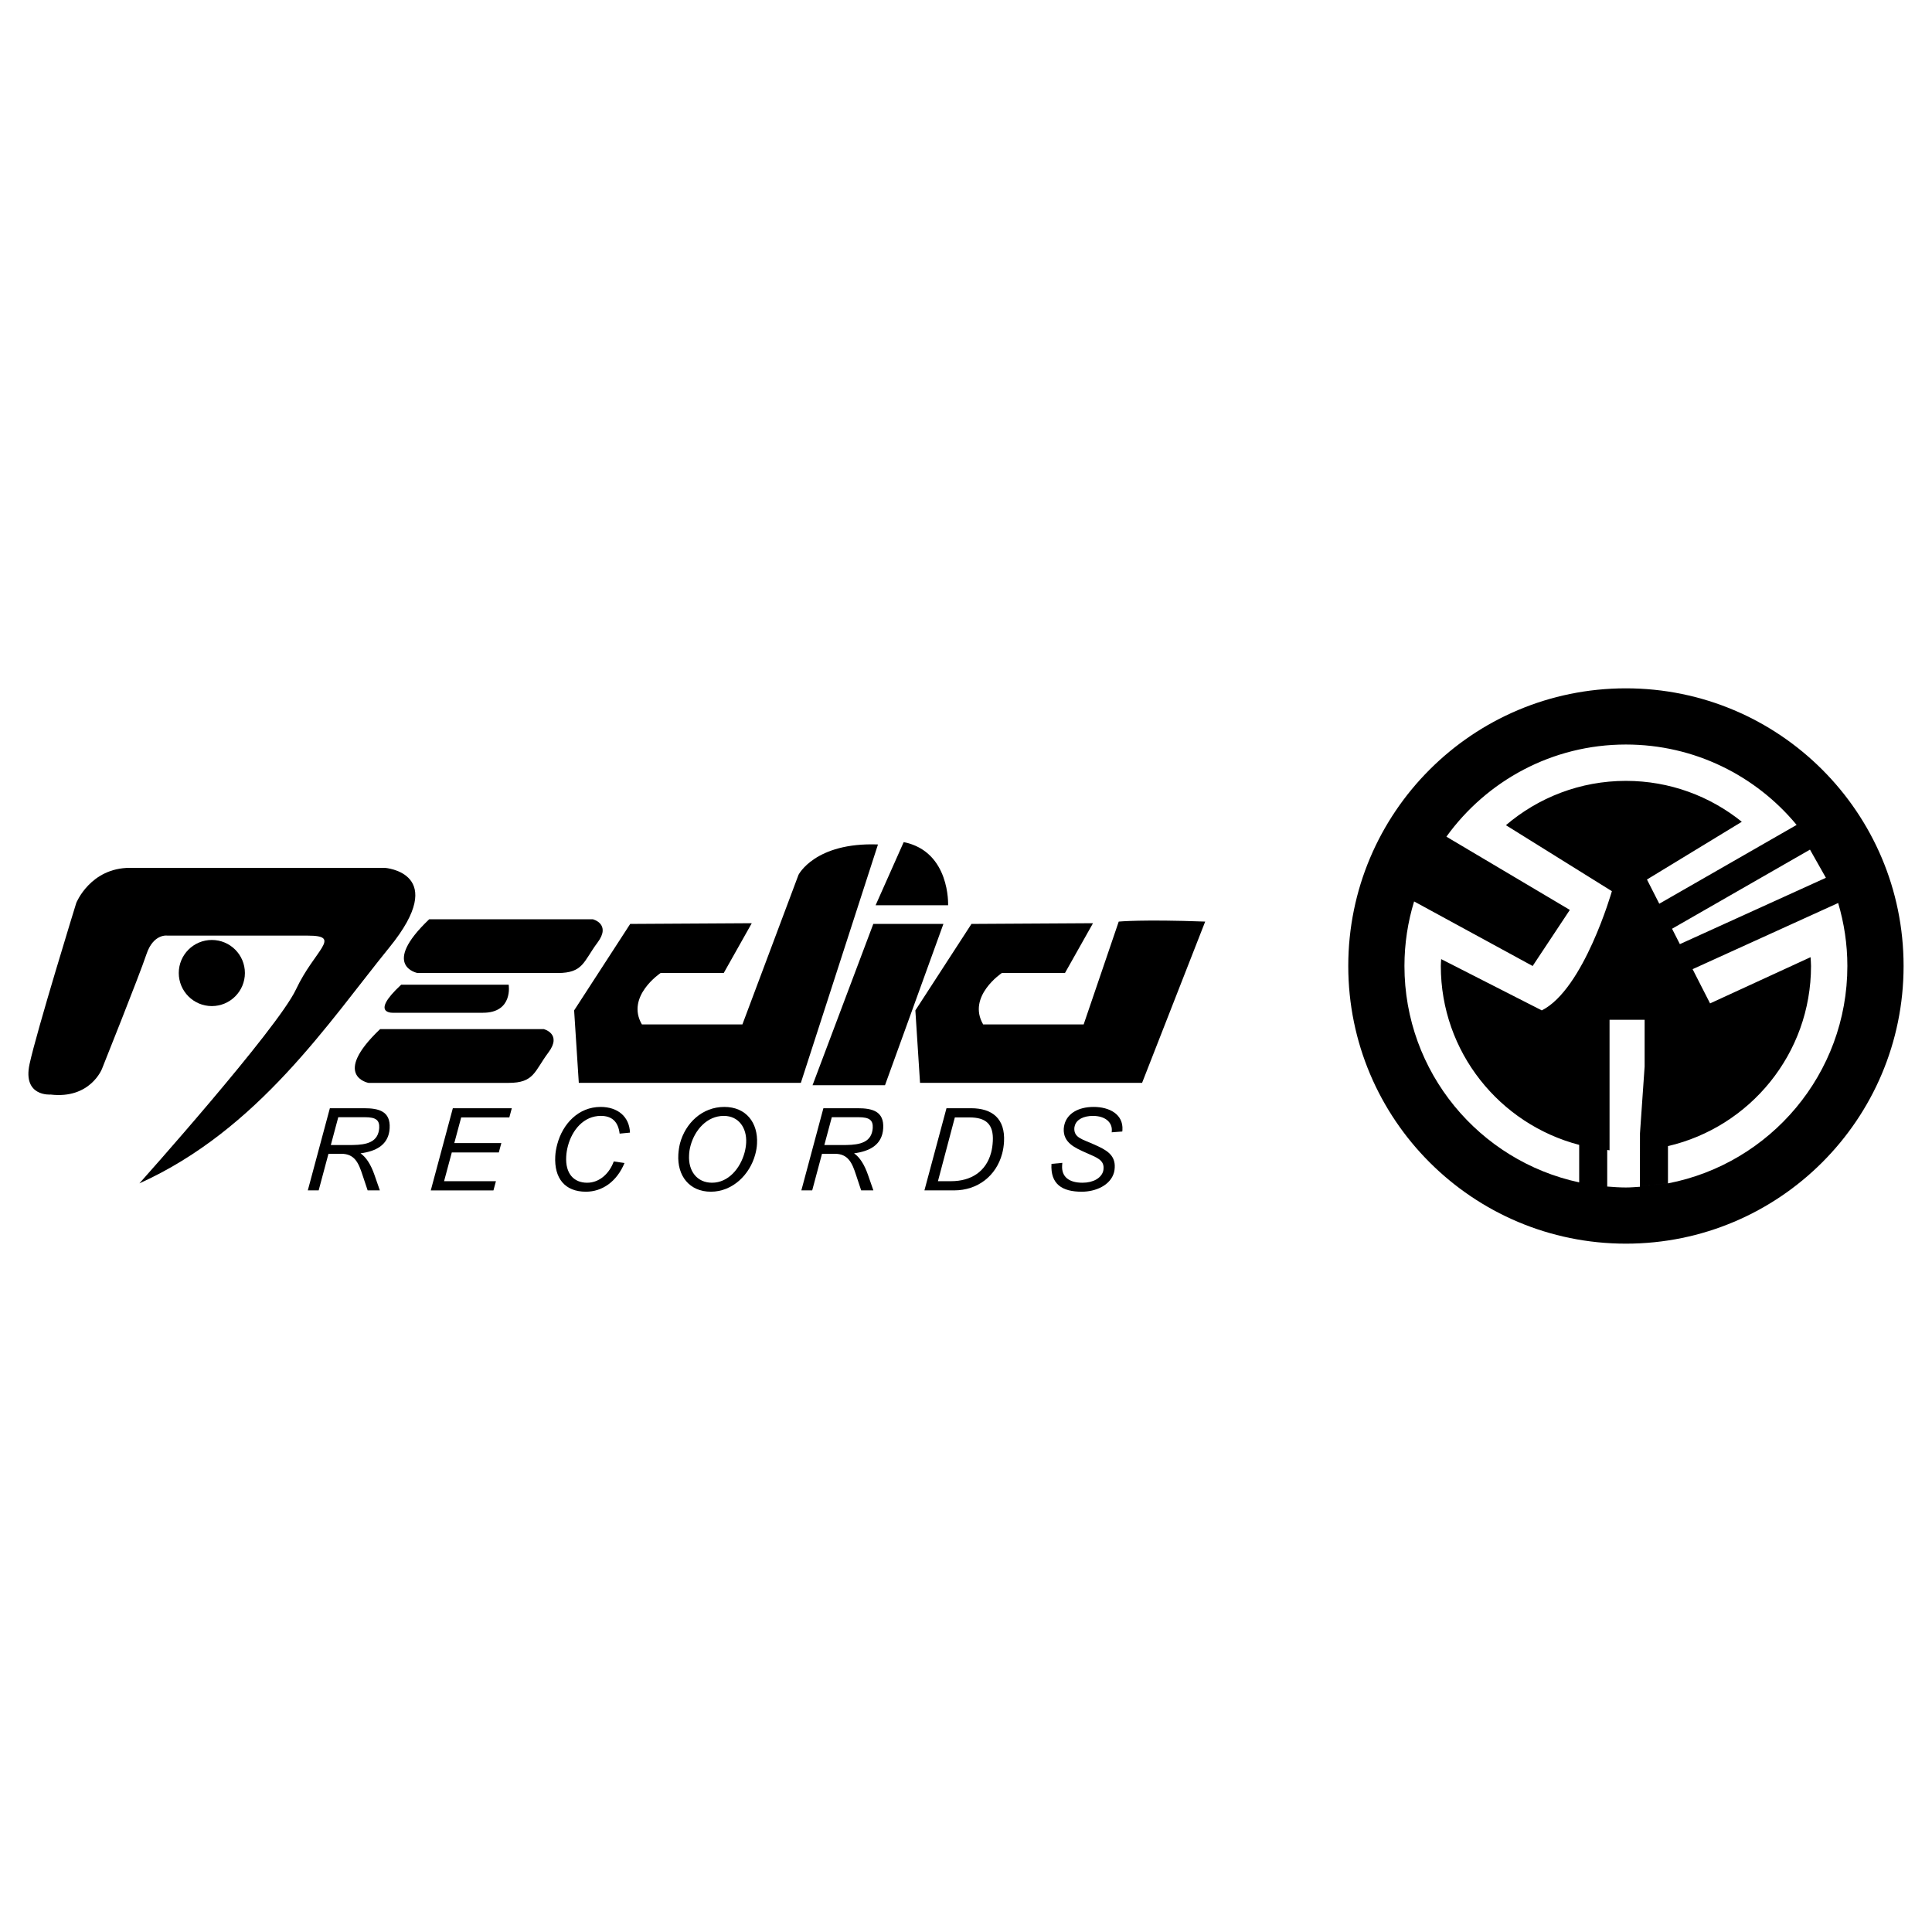
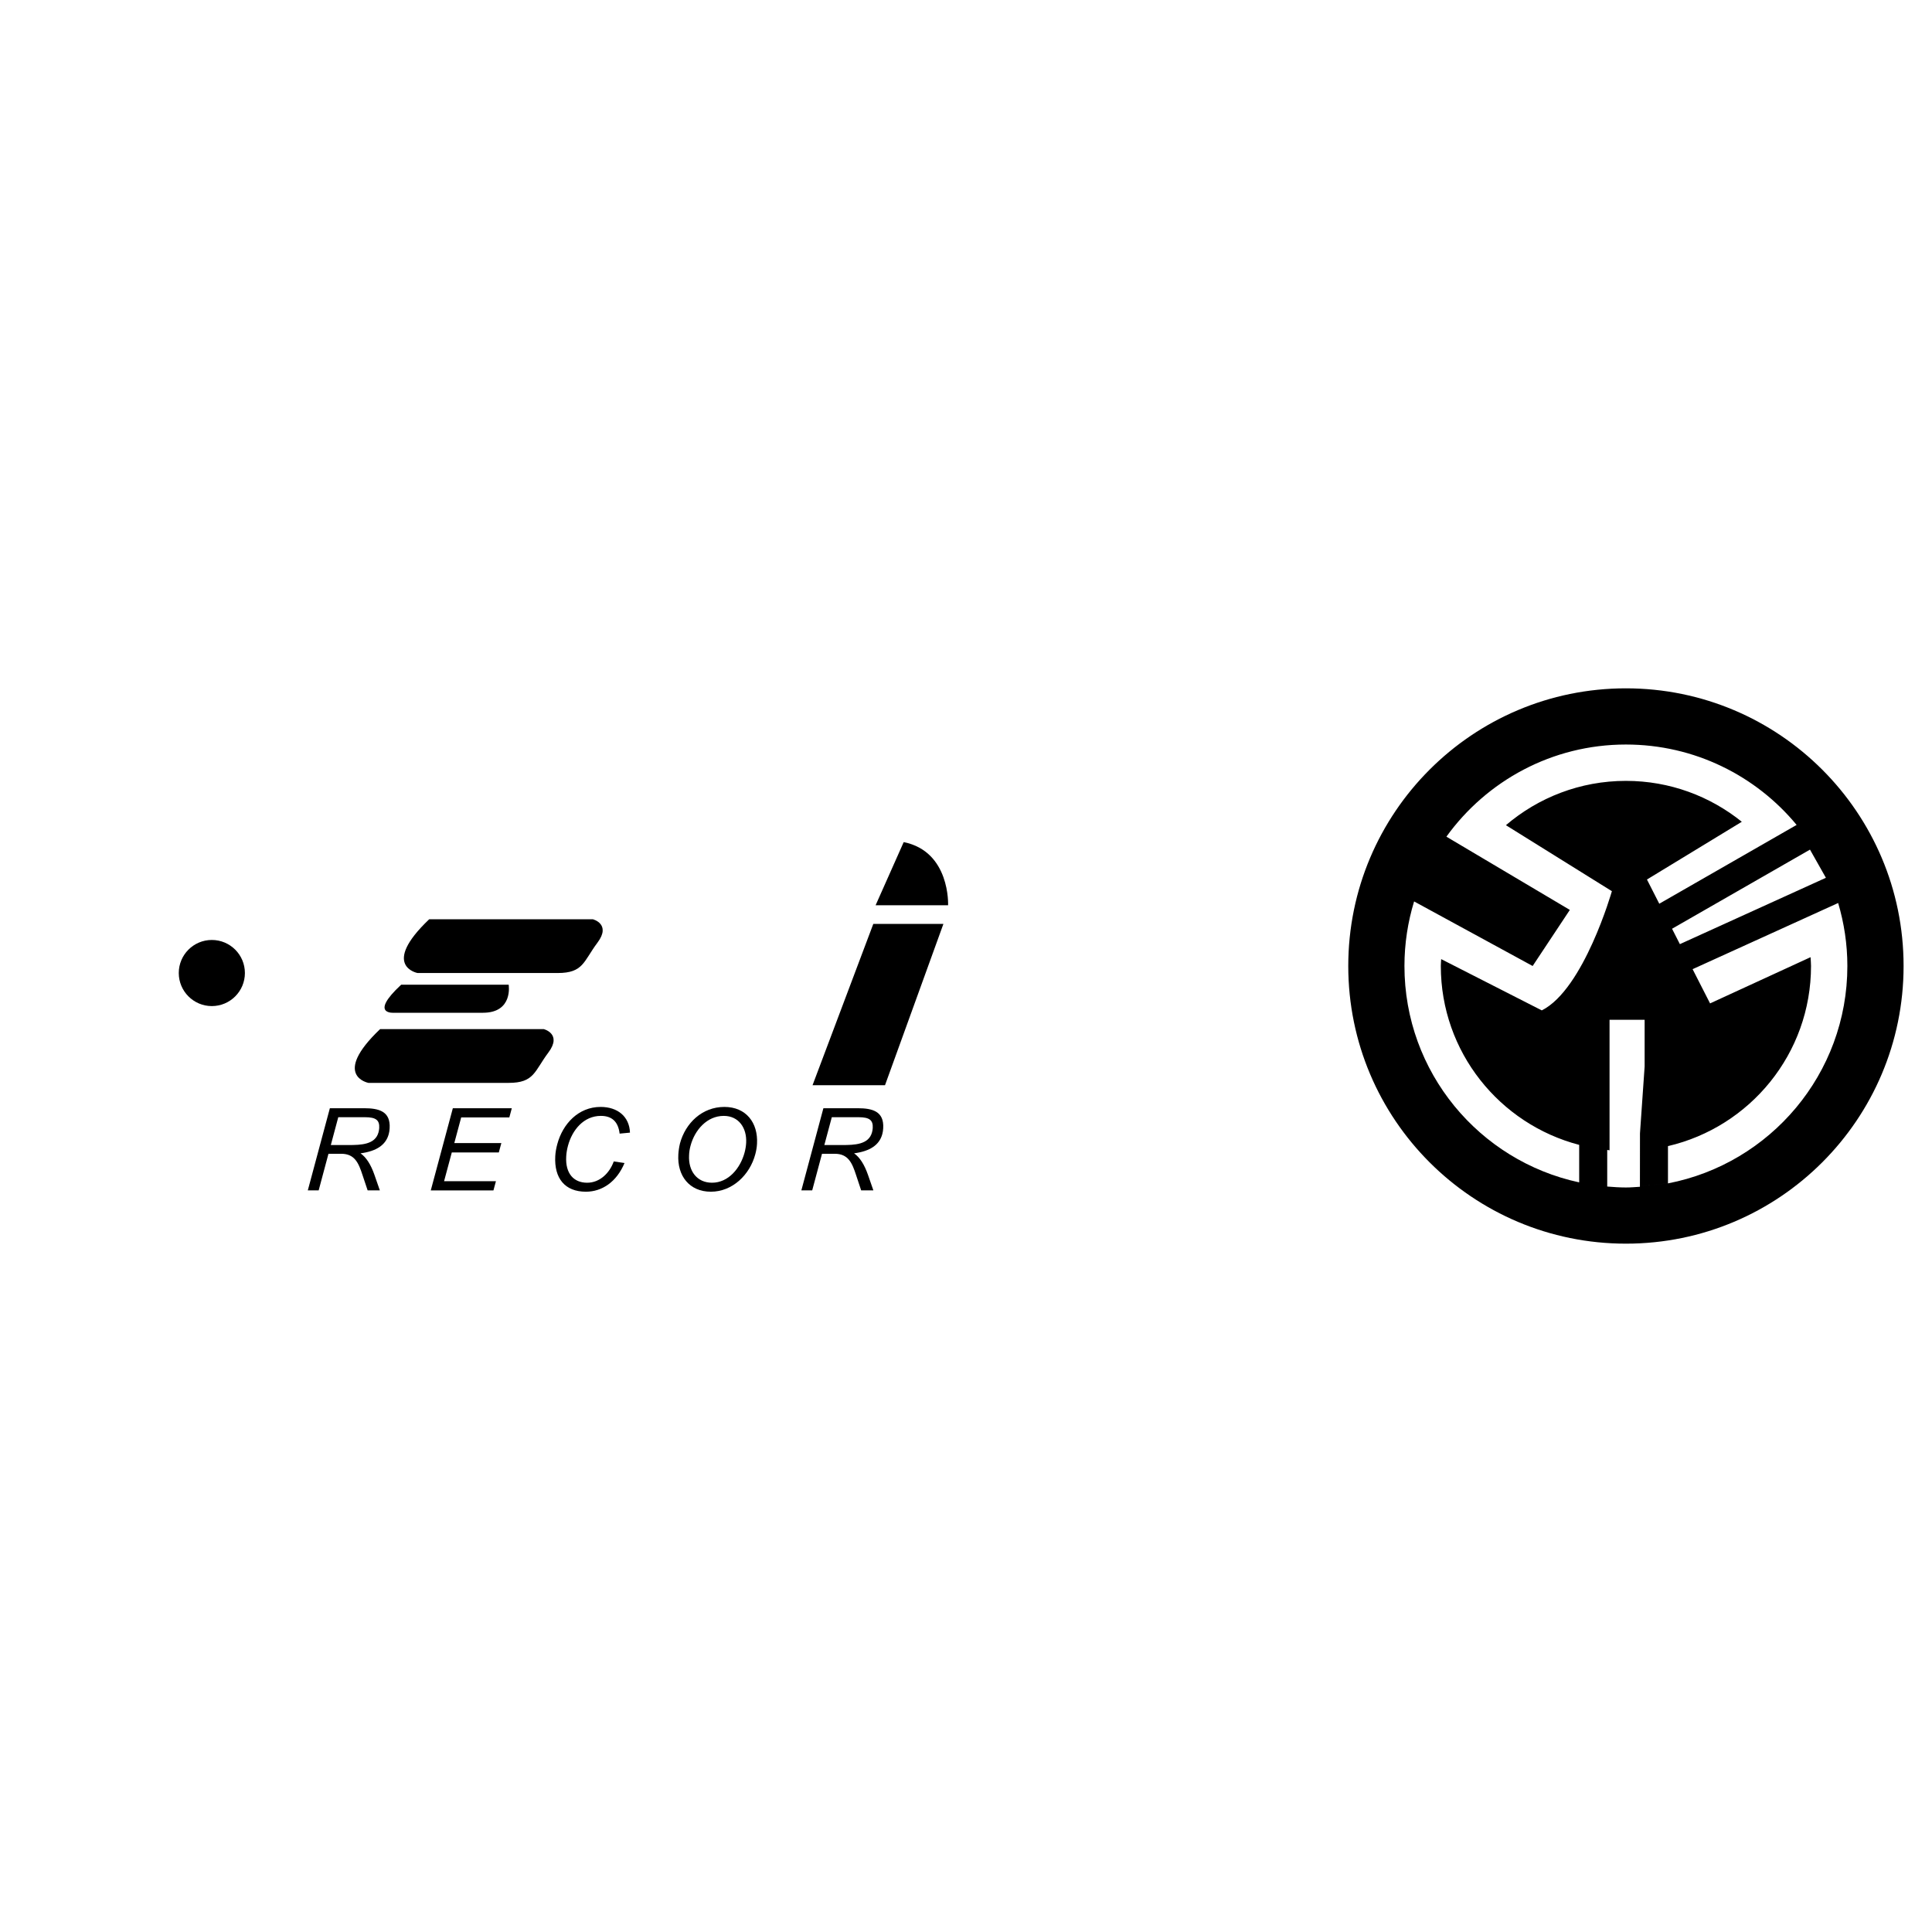
<svg xmlns="http://www.w3.org/2000/svg" version="1.0" id="Layer_1" x="0px" y="0px" width="192.756px" height="192.756px" viewBox="0 0 192.756 192.756" enable-background="new 0 0 192.756 192.756" xml:space="preserve">
  <g>
    <polygon fill-rule="evenodd" clip-rule="evenodd" fill="#FFFFFF" points="0,0 192.756,0 192.756,192.756 0,192.756 0,0  " />
-     <path fill-rule="evenodd" clip-rule="evenodd" d="M38.391,86.584c0,0-21.453,0-25.418,0c-3.963,0-5.363,3.5-5.363,3.5   s-3.963,12.826-4.664,16.089c-0.7,3.264,2.1,3.031,2.1,3.031c3.964,0.465,5.13-2.566,5.13-2.566s3.732-9.326,4.432-11.425   c0.698-2.1,2.098-1.866,2.098-1.866s10.496,0,13.991,0c3.5,0,0.7,1.398-1.164,5.363c-1.866,3.963-15.625,19.355-15.625,19.355   c11.891-5.365,18.888-16.092,24.95-23.554C44.922,87.051,38.391,86.584,38.391,86.584L38.391,86.584z" />
    <path fill-rule="evenodd" clip-rule="evenodd" d="M54.247,102.674H37.924c-4.897,4.666-1.164,5.365-1.164,5.365s11.425,0,13.991,0   c2.564,0,2.564-1.166,3.964-3.033C56.113,103.141,54.247,102.674,54.247,102.674L54.247,102.674z" />
    <path fill-rule="evenodd" clip-rule="evenodd" d="M41.658,97.078c0,0,11.425,0,13.989,0c2.566,0,2.566-1.167,3.965-3.032   c1.398-1.866-0.468-2.332-0.468-2.332H42.822C37.924,96.378,41.658,97.078,41.658,97.078L41.658,97.078z" />
    <path fill-rule="evenodd" clip-rule="evenodd" d="M39.324,101.043c0,0,5.83,0,8.862,0c3.032,0,2.565-2.797,2.565-2.797H40.024   C36.761,101.275,39.324,101.043,39.324,101.043L39.324,101.043z" />
-     <path fill-rule="evenodd" clip-rule="evenodd" d="M79.667,87.282l-5.597,14.925H64.042c-1.632-2.797,1.866-5.129,1.866-5.129h6.298   l2.798-4.969L62.876,92.18l-5.595,8.628l0.466,7.23h22.154l7.695-23.786C81.299,84.019,79.667,87.282,79.667,87.282L79.667,87.282z   " />
-     <path fill-rule="evenodd" clip-rule="evenodd" d="M111.615,91.948l-3.498,10.259H98.09c-1.632-2.797,1.863-5.129,1.863-5.129h6.298   l2.798-4.969L96.924,92.18l-5.598,8.628l0.466,7.23h22.154l6.296-16.091C113.946,91.714,111.615,91.948,111.615,91.948   L111.615,91.948z" />
    <polygon fill-rule="evenodd" clip-rule="evenodd" points="87.129,92.18 81.067,108.273 88.297,108.273 94.124,92.18 87.129,92.18     " />
    <path fill-rule="evenodd" clip-rule="evenodd" d="M94.592,90.316c0,0,0.231-5.364-4.43-6.298l-2.802,6.298H94.592L94.592,90.316z" />
    <path fill-rule="evenodd" clip-rule="evenodd" d="M24.434,97.078c0-1.821-1.478-3.298-3.3-3.298c-1.819,0-3.298,1.477-3.298,3.298   c0,1.82,1.479,3.299,3.298,3.299C22.957,100.377,24.434,98.898,24.434,97.078L24.434,97.078z" />
    <path fill-rule="evenodd" clip-rule="evenodd" d="M36.329,110.568h-3.418l-2.201,8.195h1.084l0.977-3.65h1.277   c1.34,0,1.731,0.92,2.122,2.127l0.509,1.523h1.217l-0.537-1.545c-0.358-1.029-0.814-1.746-1.389-2.15   c1.6-0.211,2.525-0.84,2.815-1.92c0.049-0.178,0.082-0.381,0.09-0.584C38.975,110.867,37.793,110.568,36.329,110.568   L36.329,110.568z M37.764,112.971c-0.331,1.234-1.759,1.27-2.995,1.27c-0.088,0-0.167,0-0.245,0h-1.518l0.743-2.777h2.667   c1.095,0,1.462,0.293,1.419,1.078C37.826,112.697,37.798,112.844,37.764,112.971L37.764,112.971z" />
    <polygon fill-rule="evenodd" clip-rule="evenodd" points="42.979,118.766 49.231,118.766 49.48,117.848 44.306,117.848    45.075,114.982 49.766,114.982 50.02,114.043 45.326,114.043 46.013,111.484 50.816,111.484 51.063,110.568 45.18,110.568    42.979,118.766  " />
    <path fill-rule="evenodd" clip-rule="evenodd" d="M59.95,111.332c1.105,0,1.73,0.582,1.87,1.77l1.033-0.1   c-0.06-1.604-1.232-2.564-2.931-2.564c-2.203,0-3.777,1.678-4.322,3.715c-0.105,0.391-0.18,0.791-0.202,1.207   c-0.116,2.193,0.956,3.537,3.058,3.537c1.632,0,3.083-1.008,3.852-2.863l-1.074-0.158c-0.41,1.152-1.387,2.125-2.652,2.125   c-1.34,0-2.19-0.918-2.091-2.617c0.018-0.359,0.08-0.717,0.176-1.074C57.086,112.752,58.226,111.332,59.95,111.332L59.95,111.332z" />
    <path fill-rule="evenodd" clip-rule="evenodd" d="M72.268,110.438c-2.222,0-3.884,1.621-4.425,3.637   c-0.088,0.357-0.144,0.736-0.166,1.105c-0.125,2.127,1.102,3.717,3.246,3.717c2.158,0,3.885-1.691,4.43-3.727   c0.095-0.348,0.157-0.705,0.174-1.062C75.644,112.016,74.435,110.438,72.268,110.438L72.268,110.438z M74.287,114.99   c-0.419,1.557-1.602,3.01-3.249,3.01c-1.505,0-2.375-1.174-2.289-2.742c0.009-0.314,0.062-0.635,0.146-0.949   c0.423-1.578,1.648-2.977,3.317-2.977c1.478,0,2.311,1.186,2.233,2.686C74.428,114.33,74.373,114.666,74.287,114.99L74.287,114.99z   " />
    <path fill-rule="evenodd" clip-rule="evenodd" d="M85.57,110.568h-3.42l-2.198,8.195h1.082l0.977-3.65h1.277   c1.34,0,1.733,0.92,2.124,2.127l0.506,1.523h1.218l-0.537-1.545c-0.358-1.029-0.813-1.746-1.387-2.15   c1.597-0.211,2.527-0.84,2.815-1.92c0.049-0.178,0.082-0.381,0.09-0.584C88.215,110.867,87.032,110.568,85.57,110.568   L85.57,110.568z M87.002,112.971c-0.33,1.234-1.756,1.27-2.995,1.27c-0.088,0-0.167,0-0.245,0h-1.518l0.745-2.777h2.667   c1.093,0,1.46,0.293,1.417,1.078C87.064,112.697,87.037,112.844,87.002,112.971L87.002,112.971z" />
-     <path fill-rule="evenodd" clip-rule="evenodd" d="M96.876,110.568h-2.445l-2.201,8.197h2.963c2.353,0,4.198-1.447,4.79-3.658   c0.104-0.381,0.163-0.773,0.189-1.197C100.295,111.621,99.018,110.568,96.876,110.568L96.876,110.568z M98.88,115.008   c-0.496,1.852-1.962,2.84-4.002,2.84h-1.299l1.686-6.363h1.456c1.625,0,2.426,0.652,2.332,2.379   C99.03,114.279,98.975,114.66,98.88,115.008L98.88,115.008z" />
-     <path fill-rule="evenodd" clip-rule="evenodd" d="M109.113,110.438c-1.546,0-2.621,0.666-2.907,1.725   c-0.038,0.145-0.066,0.289-0.075,0.445c-0.07,1.402,1.104,1.908,2.264,2.422c0.966,0.438,1.763,0.676,1.706,1.547   c-0.002,0.09-0.015,0.18-0.034,0.258c-0.187,0.695-0.983,1.166-2.067,1.166c-1.381,0-2.087-0.617-2.033-1.693   c0.004-0.1,0.017-0.188,0.021-0.289l-1.082,0.102c-0.118,2.027,1.071,2.777,3.019,2.777c1.376,0,2.875-0.631,3.225-1.938   c0.039-0.146,0.057-0.293,0.067-0.461c0.077-1.322-0.924-1.805-2.021-2.297c-1.177-0.537-2.06-0.672-2.01-1.648   c0.004-0.078,0.025-0.156,0.045-0.234c0.172-0.639,0.893-0.986,1.81-0.986c1.239,0,1.927,0.648,1.886,1.467l-0.011,0.17l1.056-0.08   c0.011-0.078,0.016-0.135,0.014-0.166C112.076,111.17,110.689,110.438,109.113,110.438L109.113,110.438z" />
    <path fill-rule="evenodd" clip-rule="evenodd" d="M162.219,68.675c-15.298,0-27.702,12.404-27.702,27.703   c0,15.3,12.404,27.702,27.702,27.702c15.299,0,27.702-12.402,27.702-27.702C189.921,81.079,177.518,68.675,162.219,68.675   L162.219,68.675z M182.17,87.577l-14.568,6.62l-0.781-1.535l13.761-7.895L182.17,87.577L182.17,87.577z M140.122,96.378   c0-2.242,0.34-4.402,0.963-6.442l11.828,6.442l3.71-5.596l-12.315-7.307c4.011-5.559,10.529-9.194,17.911-9.194   c6.854,0,12.979,3.124,17.031,8.021l-13.703,7.863l-1.229-2.416l9.463-5.761c-3.167-2.549-7.183-4.08-11.562-4.08   c-4.571,0-8.75,1.67-11.973,4.421l10.573,6.585c0,0-2.798,9.794-6.994,11.892l-10.039-5.116c-0.009,0.23-0.035,0.453-0.035,0.685   c0,8.585,5.866,15.778,13.805,17.849v3.742C147.593,115.828,140.122,106.98,140.122,96.378L140.122,96.378z M162.219,118.475   c-0.629,0-1.25-0.043-1.866-0.094v-3.648c0.078,0.008,0.155,0.025,0.232,0.031v-13.021h3.5v4.662l-0.464,6.668   c-0.002,0.064-0.005,3.184-0.005,5.332C163.153,118.434,162.691,118.475,162.219,118.475l4.195-0.408v-3.719   c8.177-1.904,14.272-9.217,14.272-17.97c0-0.296-0.03-0.586-0.045-0.88l-10.027,4.612l-1.743-3.416l14.522-6.601   c0.591,1.992,0.919,4.099,0.919,6.285c0,10.765-7.703,19.724-17.898,21.688L162.219,118.475L162.219,118.475z" />
  </g>
</svg>